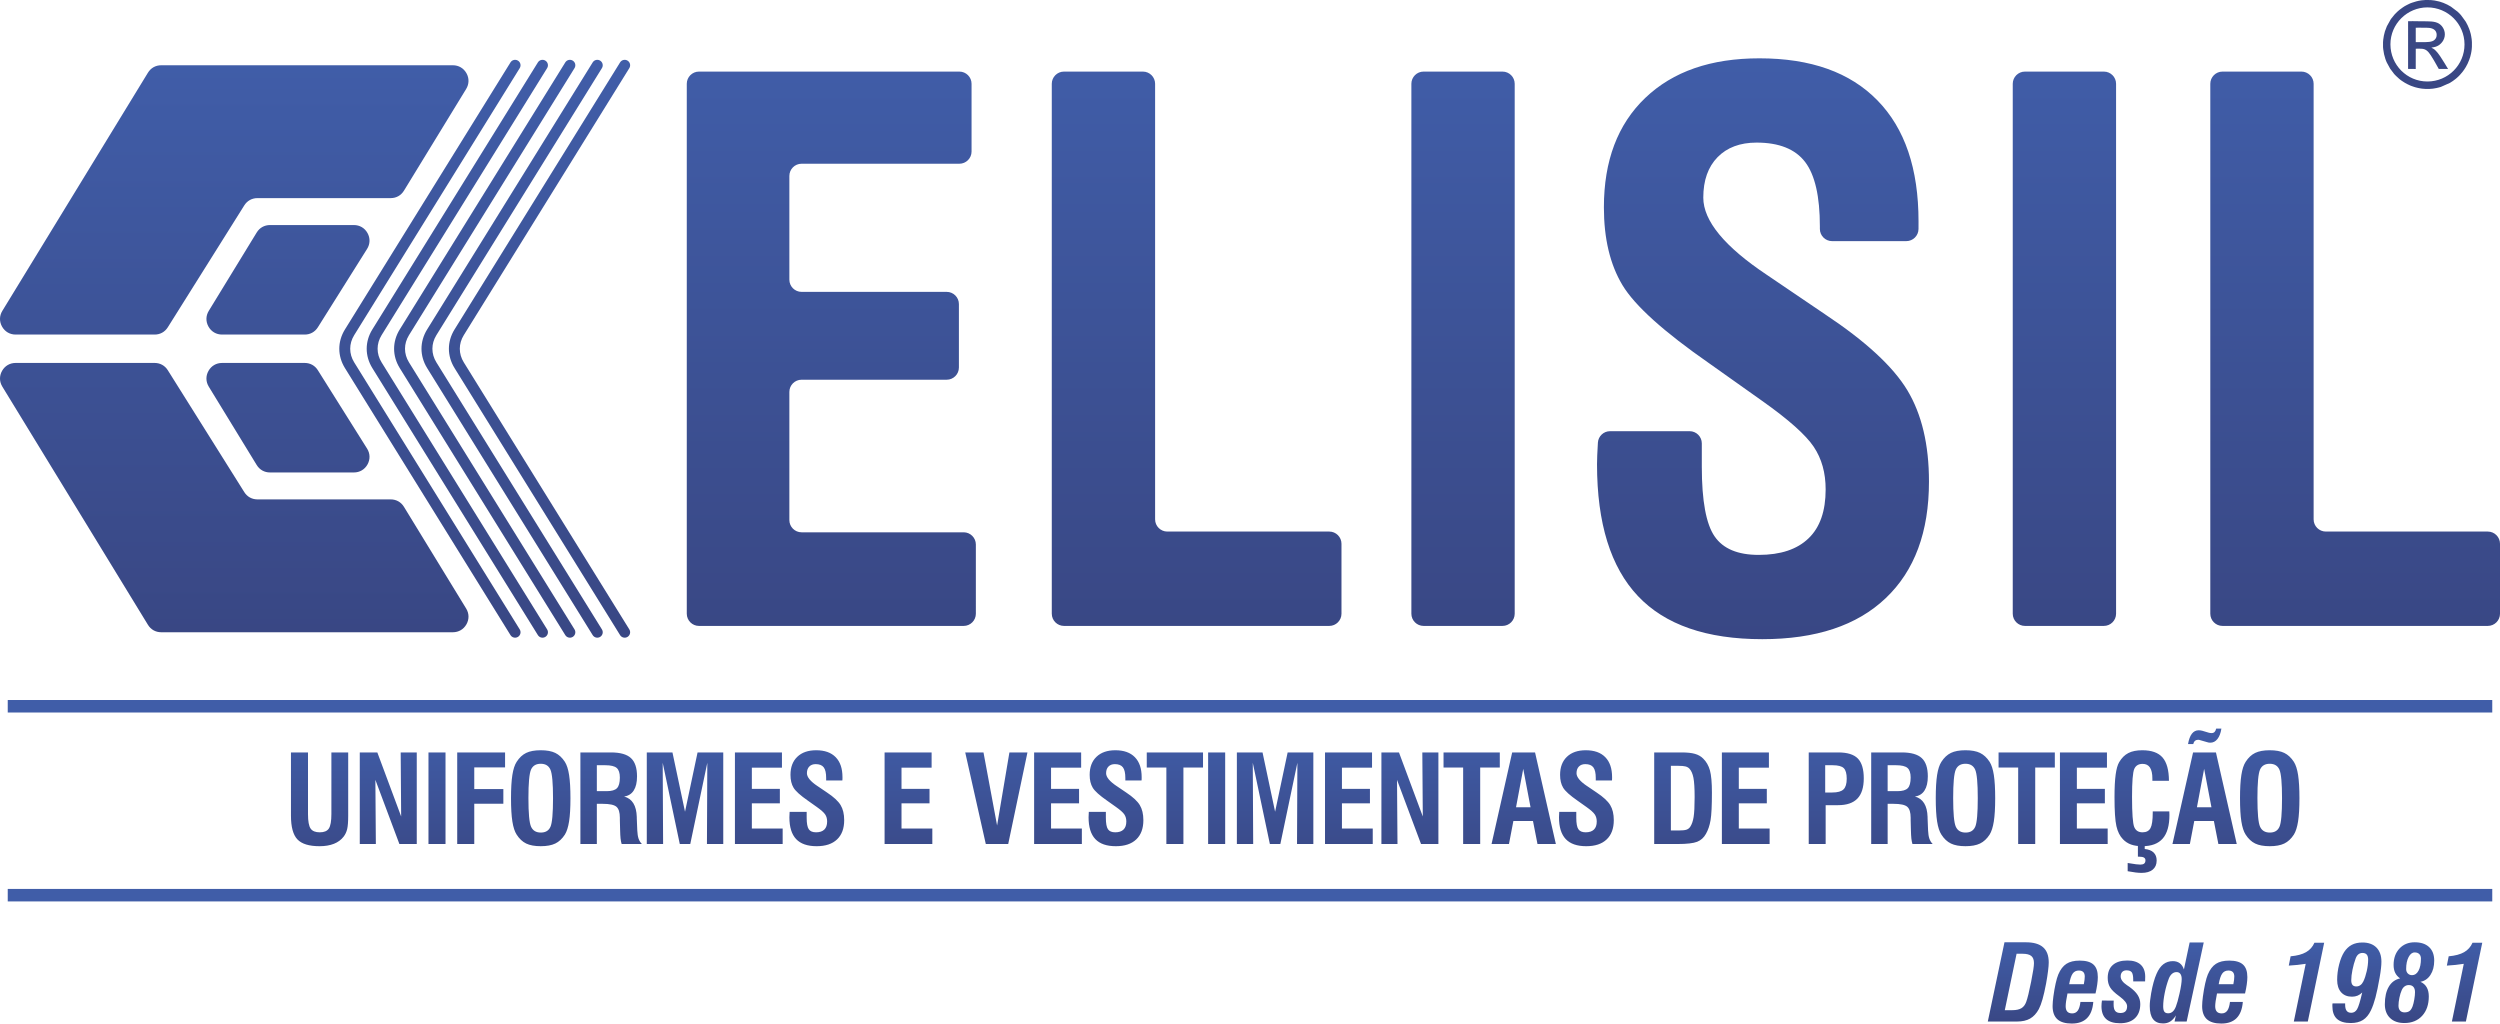
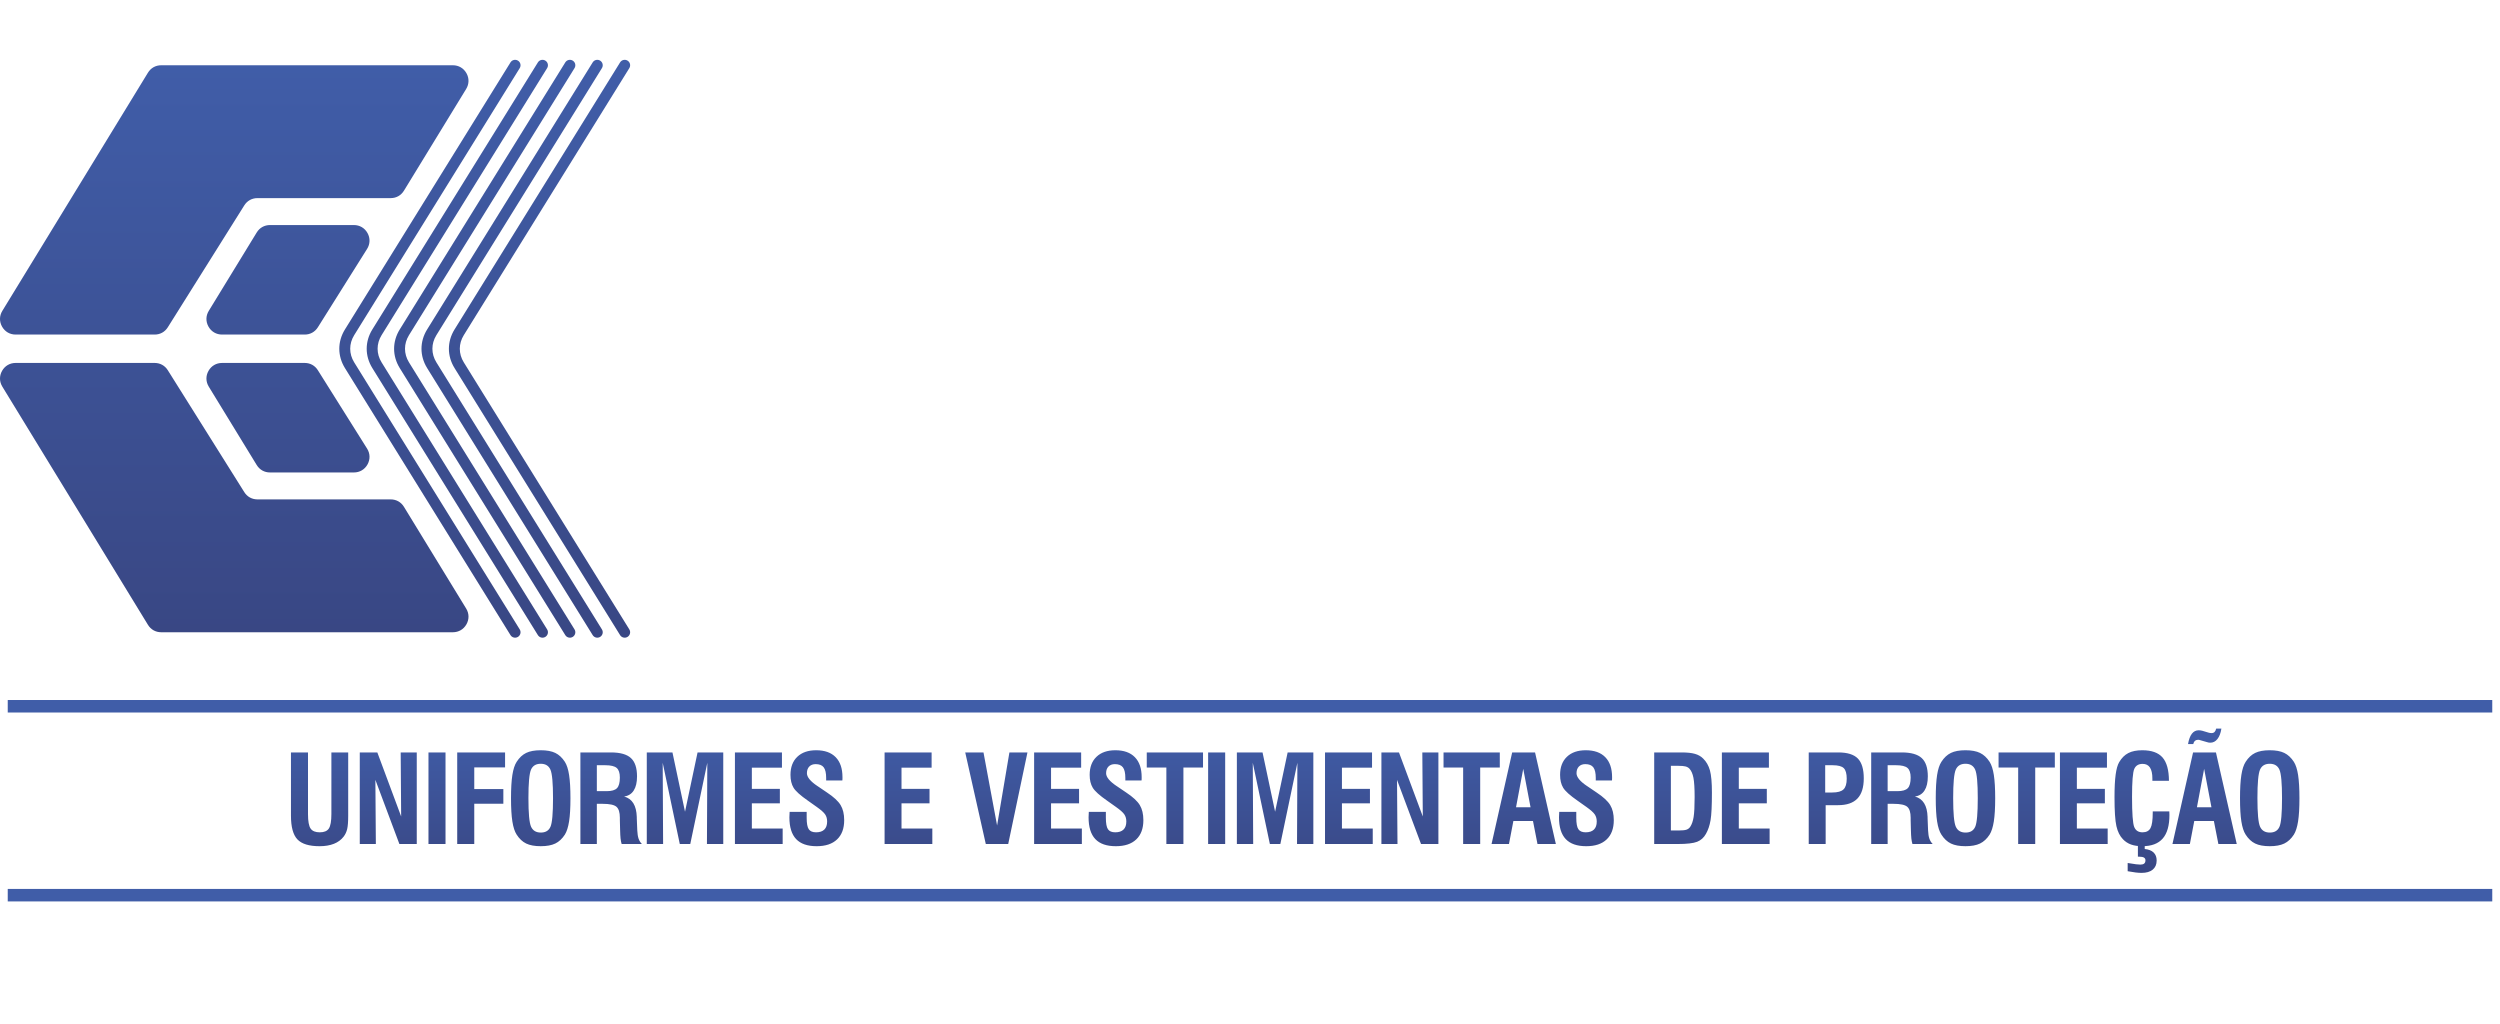
<svg xmlns="http://www.w3.org/2000/svg" xmlns:xlink="http://www.w3.org/1999/xlink" xml:space="preserve" width="125.738mm" height="51.479mm" version="1.1" style="shape-rendering:geometricPrecision; text-rendering:geometricPrecision; image-rendering:optimizeQuality; fill-rule:evenodd; clip-rule:evenodd" viewBox="0 0 12559.56 5142.07">
  <defs>
    <style type="text/css">
   
    .fil2 {fill:none}
    .fil5 {fill:#405DA8}
    .fil7 {fill:#394784}
    .fil1 {fill:url(#id0)}
    .fil6 {fill:url(#id1);fill-rule:nonzero}
    .fil0 {fill:url(#id2);fill-rule:nonzero}
    .fil3 {fill:url(#id3);fill-rule:nonzero}
    .fil4 {fill:url(#id4);fill-rule:nonzero}
   
  </style>
    <linearGradient id="id0" gradientUnits="userSpaceOnUse" x1="1176.88" y1="327.83" x2="1176.88" y2="3176.32">
      <stop offset="0" style="stop-opacity:1; stop-color:#405DA8" />
      <stop offset="1" style="stop-opacity:1; stop-color:#394784" />
    </linearGradient>
    <linearGradient id="id1" gradientUnits="userSpaceOnUse" xlink:href="#id0" x1="6506.93" y1="3660.19" x2="6506.93" y2="4385.15">
  </linearGradient>
    <linearGradient id="id2" gradientUnits="userSpaceOnUse" xlink:href="#id0" x1="11228.42" y1="4733.87" x2="11228.42" y2="5142.07">
  </linearGradient>
    <linearGradient id="id3" gradientUnits="userSpaceOnUse" xlink:href="#id0" x1="2435.16" y1="300.51" x2="2435.16" y2="3203.63">
  </linearGradient>
    <linearGradient id="id4" gradientUnits="userSpaceOnUse" xlink:href="#id0" x1="8004.94" y1="293" x2="8004.94" y2="3211.11">
  </linearGradient>
  </defs>
  <g id="Layer_x0020_1">
    <g id="_1820835898624">
-       <path class="fil0" d="M9986.36 5132.01l83.75 -398.14 107.57 0c38.65,0 67.41,8.29 86.38,24.96 18.98,16.59 28.42,42.01 28.42,76.15 0,10.33 -1.15,24.8 -3.54,43.51 -2.29,18.71 -5.55,39.36 -9.62,61.94 -6.26,32.74 -12.26,59.39 -18.17,79.86 -5.83,20.56 -11.92,36.89 -18.36,49.15 -11.82,21.88 -26.47,37.77 -43.94,47.74 -17.39,9.89 -39.28,14.82 -65.66,14.82l-146.83 0zm85.33 -57.1l38.21 0c19.15,0 34.15,-3.26 45.01,-9.7 10.85,-6.44 18.97,-17.04 24.35,-31.68 3.27,-8.82 6.97,-21.8 11.21,-39 4.24,-17.3 8.73,-38.13 13.58,-62.66 5.11,-26.03 8.83,-46.24 10.95,-60.62 2.2,-14.38 3.26,-25.32 3.26,-32.73 0,-16.5 -4.49,-28.51 -13.41,-35.92 -9,-7.41 -23.73,-11.12 -44.2,-11.12l-29.74 0 -59.21 283.43zm397.09 -130.33c1.59,-8.11 2.73,-15.44 3.53,-21.97 0.8,-6.62 1.15,-12.09 1.15,-16.59 0,-10.15 -2.47,-17.74 -7.5,-22.76 -5.02,-5.03 -12.45,-7.5 -22.23,-7.5 -13.24,0 -23.56,5.11 -30.88,15.26 -7.32,10.15 -13.24,28.06 -17.73,53.56l73.68 0zm-17.03 88.87l64.59 0c-2.91,36.17 -13.4,63.35 -31.4,81.44 -18.01,18.09 -43.51,27.18 -76.59,27.18 -32.57,0 -56.84,-7.23 -72.72,-21.71 -15.79,-14.47 -23.73,-36.53 -23.73,-66.18 0,-6.53 0.35,-13.94 1.05,-22.15 0.71,-8.12 1.59,-16.77 2.83,-25.68 3.27,-24.26 7.06,-46.15 11.39,-65.39 4.33,-19.32 8.74,-34.5 13.41,-45.53 10.5,-24.8 24.09,-42.62 40.76,-53.39 16.59,-10.77 38.83,-16.15 66.8,-16.15 31.5,0 54.53,6.62 69.09,19.95 14.55,13.24 21.89,34.15 21.89,62.74 0,10.77 -0.97,23.12 -3.01,37.15 -1.94,14.03 -4.84,29.12 -8.64,45.36l-140.84 0c-3,14.29 -5.2,26.91 -6.79,37.86 -1.5,10.94 -2.3,19.59 -2.3,25.77 0,12.26 2.74,21.35 8.12,27.35 5.47,6.08 13.67,9.09 24.71,9.09 11.91,0 21.18,-4.67 27.97,-13.94 6.7,-9.35 11.21,-23.91 13.41,-43.76zm108.01 -6.88l59.21 0.26c-0.18,2.74 -0.35,5.64 -0.45,8.65 -0.08,3 -0.08,6.96 -0.08,11.73 0,14.65 2.74,25.33 8.29,31.95 5.47,6.61 14.2,9.97 26.12,9.97 11.21,0 19.59,-2.83 25.06,-8.38 5.56,-5.65 8.3,-14.12 8.3,-25.51 0,-14.11 -12.1,-30.18 -36.19,-48.09 -1.41,-0.97 -2.38,-1.77 -3.09,-2.3 -23.11,-16.77 -38.56,-31.67 -46.41,-44.92 -7.86,-13.15 -11.75,-28.85 -11.75,-47.12 0,-28.15 8.57,-49.77 25.59,-64.86 17.04,-15.09 41.48,-22.59 73.42,-22.59 29.13,0 51.27,6.98 66.54,20.92 15.26,14.03 22.85,34.24 22.85,60.8 0,0.71 -0.1,3.71 -0.27,8.91 -0.17,5.29 -0.27,10.06 -0.27,14.38l-59.73 0 0 -8.56c0,-18.27 -2.48,-30.63 -7.32,-37.24 -4.94,-6.52 -13.76,-9.79 -26.48,-9.79 -9,0 -16.05,2.73 -21.36,8.11 -5.2,5.47 -7.85,12.89 -7.85,22.41 0,15.18 10.42,29.83 31.24,43.94 5.55,3.63 9.7,6.45 12.71,8.57 19.06,13.76 33,27.53 41.55,41.2 8.65,13.67 12.98,28.77 12.98,45.09 0,30.54 -8.91,54.19 -26.65,71.13 -17.73,16.85 -42.7,25.32 -74.92,25.32 -31.23,0 -54.62,-7.15 -70.06,-21.36 -15.53,-14.2 -23.3,-35.56 -23.3,-63.98 0,-4.67 0.18,-9.35 0.62,-14.02 0.45,-4.76 0.97,-9.62 1.68,-14.64zm374.95 -142.96c-8.47,0 -16.06,2.83 -22.68,8.38 -6.61,5.65 -12,13.58 -16.14,23.91 -8.56,22.59 -15.53,46.69 -20.65,72.36 -5.21,25.68 -7.77,48.01 -7.77,66.97 0,12.89 1.94,22.06 5.82,27.36 3.89,5.38 10.42,8.03 19.5,8.03 8.48,0 15.89,-2.83 22.24,-8.38 6.35,-5.65 11.82,-14.12 16.23,-25.5 2.83,-7.06 5.65,-15.8 8.56,-26.3 2.92,-10.59 6.09,-23.29 9.53,-38.3 3.63,-15.97 6.44,-30.36 8.29,-43.06 1.95,-12.62 2.83,-22.76 2.83,-30.36 0,-11.39 -2.21,-20.04 -6.7,-26.03 -4.5,-6.09 -10.85,-9.09 -19.06,-9.09zm-10.15 248.4l6.7 -30.8c-8.56,13.94 -18,24.17 -28.24,30.62 -10.32,6.45 -22.41,9.71 -36.36,9.71 -22.4,0 -39.09,-7.23 -50.11,-21.62 -11.04,-14.38 -16.59,-36.27 -16.59,-65.74 0,-8.3 0.53,-17.48 1.68,-27.54 1.15,-10.06 2.91,-22.23 5.29,-36.53 3.45,-19.86 7.5,-38.13 12.18,-54.98 4.67,-16.77 9.62,-31.15 15,-42.97 9.44,-21.8 20.91,-37.77 34.32,-48.1 13.5,-10.32 29.3,-15.53 47.57,-15.53 13.85,0 25.41,3.54 34.85,10.59 9.36,7.06 16.33,17.48 20.74,31.33l28.69 -135.55 70.85 0 -85.76 397.09 -60.8 0zm295.44 -187.43c1.59,-8.11 2.73,-15.44 3.53,-21.97 0.8,-6.62 1.15,-12.09 1.15,-16.59 0,-10.15 -2.47,-17.74 -7.5,-22.76 -5.02,-5.03 -12.45,-7.5 -22.23,-7.5 -13.24,0 -23.56,5.11 -30.88,15.26 -7.33,10.15 -13.24,28.06 -17.74,53.56l73.69 0zm-17.03 88.87l64.59 0c-2.91,36.17 -13.4,63.35 -31.4,81.44 -18.01,18.09 -43.51,27.18 -76.59,27.18 -32.57,0 -56.84,-7.23 -72.72,-21.71 -15.8,-14.47 -23.73,-36.53 -23.73,-66.18 0,-6.53 0.35,-13.94 1.05,-22.15 0.71,-8.12 1.59,-16.77 2.83,-25.68 3.27,-24.26 7.06,-46.15 11.39,-65.39 4.33,-19.32 8.74,-34.5 13.41,-45.53 10.5,-24.8 24.08,-42.62 40.76,-53.39 16.59,-10.77 38.83,-16.15 66.8,-16.15 31.5,0 54.53,6.62 69.09,19.95 14.55,13.24 21.89,34.15 21.89,62.74 0,10.77 -0.97,23.12 -3.01,37.15 -1.94,14.03 -4.85,29.12 -8.64,45.36l-140.84 0c-3,14.29 -5.2,26.91 -6.79,37.86 -1.5,10.94 -2.3,19.59 -2.3,25.77 0,12.26 2.74,21.35 8.12,27.35 5.46,6.08 13.67,9.09 24.71,9.09 11.91,0 21.18,-4.67 27.97,-13.94 6.7,-9.35 11.21,-23.91 13.41,-43.76zm391.09 98.56l-70.33 0 59.74 -289.96c-13.24,2.21 -27.09,4.06 -41.38,5.47 -14.29,1.5 -28.86,2.65 -43.68,3.53l9.27 -46.77c32.64,-2.92 58.41,-9.8 77.47,-20.74 19.06,-10.85 33.17,-26.74 42.26,-47.57l48.89 0 -82.25 396.03zm274.35 -344.58c-7.77,0 -14.48,2.29 -20.22,6.88 -5.64,4.49 -10.23,11.38 -13.67,20.56 -6.7,18.09 -12.09,37.15 -16.14,57.35 -4.07,20.12 -6.09,37.6 -6.09,52.24 0,10.68 2.03,18.53 6.17,23.65 4.15,5.02 10.51,7.59 19.16,7.59 7.58,0 14.38,-2.13 20.29,-6.35 6,-4.25 10.95,-10.33 14.91,-18.45 6.88,-13.94 12.62,-31.41 17.3,-52.24 4.67,-20.83 6.97,-40.14 6.97,-57.88 0,-11.39 -2.39,-19.77 -7.15,-25.23 -4.67,-5.39 -11.91,-8.12 -21.53,-8.12zm-150.2 253.6l63.37 0 0 6.17c0,13.94 2.47,24.27 7.49,30.88 5.03,6.62 12.72,9.98 23.21,9.98 12.09,0 21.71,-5.73 28.86,-17.21 7.14,-11.48 15.88,-39.79 26.21,-84.88 -7.24,7.23 -15.01,12.53 -23.38,15.97 -8.39,3.44 -17.74,5.2 -28.07,5.2 -23.29,0 -41.47,-7.41 -54.71,-22.32 -13.15,-14.91 -19.77,-35.57 -19.77,-61.95 0,-25.67 3.27,-51.44 9.8,-77.21 6.61,-25.77 15.09,-46.77 25.59,-63.18 10.77,-16.24 23.46,-28.15 38.29,-35.92 14.83,-7.76 32.57,-11.65 53.31,-11.65 30.18,0 53.56,8.47 70.32,25.33 16.68,16.94 25.06,40.59 25.06,71.12 0,9.27 -0.7,20.65 -2.21,33.97 -1.5,13.32 -3.71,28.86 -6.88,46.42 -7.06,40.5 -13.94,73.6 -20.74,99.28 -6.88,25.67 -14.38,47.12 -22.67,64.32 -10.51,22.24 -23.82,38.48 -40.06,48.8 -16.15,10.24 -36.71,15.35 -61.5,15.35 -31.24,0 -54.36,-7.06 -69.54,-21.09 -15.17,-14.03 -22.76,-35.48 -22.76,-64.24 0,-3.45 0,-6.01 0.09,-7.86 0.09,-1.77 0.36,-3.53 0.7,-5.29zm412.8 -256.25c-12.36,0 -22.58,7.85 -30.71,23.56 -8.12,15.61 -12.19,35.65 -12.19,59.91 0,9.18 2.74,16.59 8.3,22.23 5.47,5.73 12.62,8.56 21.44,8.56 13.42,0 24.18,-7.41 32.3,-22.32 8.12,-14.91 12.18,-35.03 12.18,-60.45 0,-9.97 -2.74,-17.73 -8.29,-23.2 -5.47,-5.55 -13.16,-8.29 -23.03,-8.29zm-73.15 130.59c-11.21,-7.76 -19.51,-17.12 -24.8,-28.06 -5.38,-10.95 -8.03,-24.18 -8.03,-39.71 0,-33.8 9.8,-61.15 29.39,-82.25 19.5,-21 45.09,-31.49 76.59,-31.49 31.06,0 55.15,8.02 72.27,23.99 17.21,16.06 25.77,38.74 25.77,68.03 0,28.77 -6.27,52.77 -18.89,72.01 -12.62,19.24 -29.38,30.71 -50.38,34.5 13.94,6.09 24.44,15.27 31.5,27.53 7.05,12.36 10.59,27.54 10.59,45.63 0,40.68 -11.03,73.24 -33.18,97.51 -22.14,24.26 -52.06,36.44 -89.66,36.44 -30.44,0 -54.44,-8.38 -71.82,-25.23 -17.39,-16.77 -26.12,-39.8 -26.12,-69.1 0,-36.62 6.7,-66.09 20.03,-88.42 13.32,-22.41 32.3,-36.26 56.75,-41.38zm43.41 33.36c-7.76,0 -14.65,2.21 -20.83,6.61 -6.08,4.41 -10.94,10.68 -14.55,18.97 -4.68,10.33 -8.57,22.94 -11.66,37.87 -3.09,14.9 -4.67,28.23 -4.67,39.96 0,10.86 2.65,19.24 8.03,25.06 5.29,5.91 12.8,8.83 22.5,8.83 10.5,0 18.79,-2.3 24.96,-6.88 6.09,-4.5 11.21,-12.36 15.36,-23.39 3.27,-9.08 6.17,-20.65 8.56,-34.67 2.38,-13.94 3.62,-26.12 3.62,-36.72 0,-11.38 -2.65,-20.12 -8.03,-26.38 -5.29,-6.17 -13.06,-9.26 -23.29,-9.26zm286.96 183.27l-70.33 0 59.73 -289.96c-13.24,2.21 -27.08,4.06 -41.38,5.47 -14.29,1.5 -28.85,2.65 -43.68,3.53l9.27 -46.77c32.64,-2.92 58.41,-9.8 77.47,-20.74 19.07,-10.85 33.18,-26.74 42.27,-47.57l48.88 0 -82.24 396.03z" />
      <path class="fil1" d="M1115.65 1823.35l414.97 0c27.74,0 51.58,13.16 66.32,36.67l247.2 393.58c15.58,24.78 16.38,53.9 2.23,79.54 -14.14,25.6 -39.29,40.41 -68.54,40.41l-421.38 0c-28.07,0 -52.17,-13.51 -66.82,-37.43l-240.76 -393.59c-15.21,-24.83 -15.78,-53.76 -1.53,-79.17 14.24,-25.4 39.19,-40.01 68.31,-40.01zm-1037.01 0l698.11 0c27.77,0 51.58,13.19 66.32,36.7l384.09 612.11c14.74,23.51 38.59,36.7 66.31,36.7l669.19 0c28.06,0 52.17,13.51 66.81,37.46l312.44 510.85c15.2,24.81 15.74,53.77 1.53,79.14 -14.25,25.4 -39.23,40.01 -68.31,40.01l-1465.15 0c-28.06,0 -52.17,-13.51 -66.81,-37.46l-731.36 -1196.35c-15.2,-24.84 -15.73,-53.76 -1.49,-79.17 14.21,-25.37 39.19,-39.98 68.31,-39.98zm1037.01 -142.56l414.97 0c27.74,0 51.54,-13.19 66.32,-36.64l247.2 -393.62c15.58,-24.77 16.38,-53.9 2.23,-79.53 -14.14,-25.61 -39.29,-40.41 -68.54,-40.41l-421.38 0c-28.07,0 -52.17,13.51 -66.82,37.46l-240.76 393.59c-15.21,24.8 -15.74,53.76 -1.53,79.13 14.24,25.41 39.22,40.02 68.31,40.02zm-1037.01 0l698.11 0c27.77,0 51.58,-13.19 66.32,-36.7l384.09 -612.11c14.74,-23.51 38.59,-36.7 66.31,-36.7l669.19 0c28.06,0 52.17,-13.51 66.81,-37.46l312.44 -510.82c15.2,-24.84 15.74,-53.77 1.53,-79.17 -14.25,-25.37 -39.23,-40.01 -68.31,-40.01l-1465.15 0c-28.06,0 -52.17,13.51 -66.81,37.49l-731.36 1196.32c-15.2,24.84 -15.73,53.76 -1.49,79.13 14.21,25.41 39.19,40.02 68.31,40.02z" />
-       <path class="fil2" d="M2587.81 3176.32l-831.74 -1341.72c-32.11,-51.8 -32.11,-113.23 0,-165.03l831.75 -1341.74m137.63 2848.49l-831.73 -1341.72c-32.11,-51.8 -32.11,-113.23 0,-165.03l831.74 -1341.74m137.64 2848.49l-831.74 -1341.72c-32.11,-51.8 -32.11,-113.23 0,-165.03l831.74 -1341.74m137.64 2848.49l-831.73 -1341.72c-32.11,-51.8 -32.11,-113.23 0,-165.03l831.74 -1341.74m137.63 2848.49l-831.73 -1341.72c-32.11,-51.8 -32.11,-113.23 0,-165.03l831.74 -1341.74" />
      <path class="fil3" d="M2611.04 3161.98c7.91,12.83 3.94,29.66 -8.89,37.58 -12.83,7.91 -29.67,3.94 -37.58,-8.89l-831.74 -1341.72c-18.84,-30.39 -28.26,-63.62 -28.26,-96.87 0,-33.22 9.42,-66.48 28.26,-96.85l831.75 -1341.74c7.91,-12.83 24.75,-16.81 37.58,-8.89 12.83,7.92 16.8,24.75 8.89,37.58l-831.75 1341.74c-13.26,21.4 -19.91,44.81 -19.91,68.16 0,23.37 6.64,46.77 19.91,68.17l831.74 1341.73zm137.64 0c7.92,12.83 3.95,29.66 -8.89,37.58 -12.83,7.91 -29.66,3.94 -37.58,-8.89l-831.73 -1341.72c-18.84,-30.39 -28.26,-63.62 -28.26,-96.87 0,-33.22 9.42,-66.48 28.26,-96.85l831.74 -1341.74c7.92,-12.83 24.75,-16.81 37.58,-8.89 12.83,7.92 16.81,24.75 8.89,37.58l-831.74 1341.74c-13.27,21.4 -19.92,44.81 -19.92,68.16 0,23.37 6.64,46.77 19.92,68.17l831.73 1341.73zm137.65 0c7.91,12.83 3.94,29.66 -8.89,37.58 -12.83,7.91 -29.67,3.94 -37.58,-8.89l-831.74 -1341.72c-18.84,-30.39 -28.26,-63.62 -28.26,-96.87 0,-33.22 9.42,-66.48 28.26,-96.85l831.74 -1341.74c7.92,-12.83 24.75,-16.81 37.59,-8.89 12.83,7.92 16.8,24.75 8.88,37.58l-831.74 1341.74c-13.27,21.4 -19.91,44.81 -19.91,68.16 0,23.37 6.63,46.77 19.91,68.17l831.74 1341.73zm137.64 0c7.92,12.83 3.94,29.66 -8.89,37.58 -12.83,7.91 -29.66,3.94 -37.58,-8.89l-831.73 -1341.72c-18.85,-30.39 -28.27,-63.62 -28.27,-96.87 0,-33.22 9.42,-66.48 28.27,-96.85l831.74 -1341.74c7.91,-12.83 24.75,-16.81 37.58,-8.89 12.83,7.92 16.8,24.75 8.89,37.58l-831.74 1341.74c-13.27,21.4 -19.92,44.81 -19.92,68.16 0,23.37 6.64,46.77 19.92,68.17l831.73 1341.73zm137.64 0c7.92,12.83 3.95,29.66 -8.88,37.58 -12.83,7.91 -29.67,3.94 -37.59,-8.89l-831.73 -1341.72c-18.84,-30.39 -28.26,-63.62 -28.26,-96.87 0,-33.22 9.42,-66.48 28.26,-96.85l831.74 -1341.74c7.92,-12.83 24.75,-16.81 37.58,-8.89 12.84,7.92 16.81,24.75 8.89,37.58l-831.74 1341.74c-13.27,21.4 -19.91,44.81 -19.91,68.16 0,23.37 6.63,46.77 19.91,68.17l831.73 1341.73z" />
-       <path class="fil4" d="M3450.25 3083.2l0 -2662.26c0,-33.75 27.52,-61.28 61.28,-61.28l1308.12 0c33.75,0 61.28,27.53 61.28,61.28l0 340.35c0,33.75 -27.53,61.28 -61.28,61.28l-792.75 0c-33.76,0 -61.28,27.52 -61.28,61.28l0 521.16c0,33.76 27.52,61.28 61.28,61.28l729.18 0c33.75,0 61.28,27.53 61.28,61.28l0 318.75c0,33.75 -27.53,61.28 -61.28,61.28l-729.18 0c-33.76,0 -61.28,27.52 -61.28,61.28l0 644c0,33.74 27.52,61.28 61.27,61.29l814.36 -0.01c33.76,0 61.27,27.53 61.27,61.28l0.01 347.76c0,33.75 -27.52,61.28 -61.28,61.28l-1329.71 0c-33.76,0 -61.28,-27.53 -61.28,-61.28zm1833.71 0.01l0 -2662.27c0,-33.75 27.53,-61.28 61.28,-61.28l396.5 0c33.75,0 61.28,27.53 61.28,61.28l0 2188.25c0,33.75 27.52,61.28 61.28,61.28l813.74 0c33.76,0 61.28,27.53 61.28,61.28l0 351.45c0,33.75 -27.52,61.29 -61.28,61.29l-1332.81 0c-33.74,-0.01 -61.26,-27.54 -61.27,-61.28zm1806.54 -0.01l0 -2662.26c0,-33.75 27.53,-61.28 61.28,-61.28l396.51 0c33.75,0 61.28,27.53 61.28,61.28l0 2662.26c0,33.75 -27.53,61.28 -61.28,61.28l-396.51 0c-33.75,0 -61.28,-27.53 -61.28,-61.28zm998.17 -916.98l399.63 -0.01c33.75,0 61.28,27.52 61.28,61.28l0 117.71c0,170.97 21.6,287.61 64.19,349.33 42.59,62.34 116.65,93.19 221.58,93.19 109.87,0 193.18,-27.77 250.59,-83.32 57.39,-54.93 85.79,-137.01 85.79,-245.65 0,-83.32 -19.76,-154.3 -59.87,-214.17 -39.5,-59.24 -125.91,-136.4 -258.61,-230.22l-265.4 -188.25c-228.99,-159.24 -374.65,-290.08 -436.97,-393.77 -62.34,-103.68 -93.19,-233.9 -93.19,-390.69 0,-233.91 69.12,-417.22 207.99,-549.92 138.86,-132.7 329.58,-198.73 573.38,-198.73 257.99,0 455.49,70.36 593.14,211.69 137.62,140.72 206.14,343.16 206.14,607.32 0,14.82 0,27.74 -0.1,38.7 -0.33,33.54 -27.74,60.69 -61.29,60.69l-372.94 0c-33.76,0 -61.28,-27.53 -61.28,-61.29l0 -12.79c0,-150.6 -24.69,-258.61 -74.07,-323.4 -49.37,-64.81 -130.85,-97.52 -243.8,-97.52 -83.32,0 -148.74,24.68 -196.27,73.44 -47.53,48.76 -71.59,116.04 -71.59,203.06 0,116.66 106.77,246.27 319.71,388.23 2.47,1.23 4.32,2.47 5.55,3.71l285.77 193.79c203.67,135.17 341.93,262.3 414.14,382.05 72.2,120.35 108.63,272.8 108.63,458.58 0,253.05 -72.22,448.09 -217.25,585.73 -144.42,137.64 -351.18,206.15 -620.29,206.15 -279.59,0 -488.21,-72.22 -624.61,-216.64 -137.02,-145.05 -205.54,-365.38 -205.54,-662.25 0,-23.79 1.48,-60.05 4.41,-108.46 1.96,-32.39 28.72,-57.56 61.17,-57.56zm2023.04 916.98l0 -2662.26c0,-33.75 27.53,-61.28 61.28,-61.28l396.51 0c33.76,0 61.28,27.53 61.28,61.28l0 2662.26c0,33.75 -27.52,61.28 -61.28,61.28l-396.51 0c-33.75,0 -61.28,-27.53 -61.28,-61.28zm992.47 0l0 -2662.26c0,-33.75 27.53,-61.28 61.28,-61.28l396.51 0c33.76,0 61.28,27.53 61.28,61.28l0 2188.25c0,33.74 27.53,61.27 61.27,61.28l813.76 0c33.75,0 61.28,27.53 61.28,61.28l0 351.45c0,33.75 -27.53,61.28 -61.28,61.28l-1332.82 0c-33.75,0 -61.28,-27.53 -61.28,-61.28z" />
      <path class="fil5" d="M38.88 4465.8l12481.81 0 0 62.8 -12481.81 0 0 -62.8zm0 -949.08l12481.81 0 0 62.8 -12481.81 0 0 -62.8z" />
      <path class="fil6" d="M1461.7 3780.1l85.65 0 0 310.18c0,35.48 4.39,59.55 13.06,72.19 8.66,12.65 23.95,18.97 46.09,18.97 21.93,0 37.12,-6.42 45.58,-19.17 8.46,-12.75 12.75,-37.12 12.75,-73.21l0 -308.96 84.42 0 0 317.62c0,30.89 -1.74,53.43 -5.19,67.6 -3.47,14.27 -9.28,26.72 -17.54,37.53 -12.34,16.11 -28.66,28.14 -48.94,36.2 -20.3,8.05 -44.36,12.13 -72.2,12.13 -52.61,0 -89.63,-11.42 -111.23,-34.15 -21.63,-22.84 -32.43,-62.51 -32.43,-119.3l0 -317.62zm345.75 460.07l0 -460.07 88.2 0 119.7 321.71 -2.35 -321.71 80.76 0 0 460.07 -87.28 0 -120.62 -322.31 2.35 322.31 -80.76 0zm345.14 0l0 -460.07 85.64 0 0 460.07 -85.64 0zm144.37 0l0 -460.07 240.43 0 0 75.25 -154.78 0 0 108.9 146.12 0 0 73.42 -146.12 0 0 202.5 -85.64 0zm357.77 -229.94c0,75.76 4.38,123.38 13.25,142.96 8.87,19.69 25.28,29.47 49.14,29.47 23.45,0 39.57,-9.58 48.23,-28.85 8.67,-19.17 12.96,-67.09 12.96,-143.58 0,-76.46 -4.39,-124.39 -13.16,-143.97 -8.77,-19.48 -24.98,-29.27 -48.63,-29.27 -23.66,0 -39.87,9.79 -48.64,29.27 -8.77,19.58 -13.15,67.5 -13.15,143.97zm-87.49 -0.09c0,-48.74 2.25,-87.8 6.83,-116.96 4.58,-29.17 11.83,-51.08 21.52,-65.88 13.35,-20.9 29.26,-35.79 47.82,-44.76 18.46,-8.97 42.83,-13.45 73.12,-13.45 30.28,0 54.65,4.48 73.11,13.45 18.56,8.97 34.56,23.86 48.13,44.76 9.69,15.19 16.83,37.22 21.31,66.38 4.49,29.06 6.73,67.8 6.73,116.45 0,48.44 -2.24,87.17 -6.83,116.34 -4.58,29.16 -11.73,51.29 -21.21,66.47 -13.56,20.91 -29.57,35.8 -48.13,44.77 -18.46,8.97 -42.83,13.45 -73.11,13.45 -30.29,0 -54.66,-4.48 -73.12,-13.45 -18.56,-8.97 -34.46,-23.86 -47.82,-44.77 -9.69,-14.78 -16.93,-36.7 -21.52,-65.87 -4.58,-29.17 -6.83,-68.21 -6.83,-116.95zm431.19 -35.49l49.25 0c24.98,0 42.21,-4.99 51.89,-14.98 9.69,-9.9 14.48,-27.74 14.48,-53.44 0,-22.93 -5.3,-38.95 -15.8,-48.13 -10.61,-9.17 -29.78,-13.76 -57.71,-13.76l-42.11 0 0 130.31zm-82.59 265.52l0 -460.07 153.46 0c46.39,0 79.94,9.38 100.34,28.25 20.49,18.86 30.69,49.55 30.69,92.18 0,29.88 -5.5,53.43 -16.52,70.66 -10.91,17.23 -27.12,27.33 -48.43,30.39 40.67,10.71 61.99,45.07 63.73,102.98 0,2.65 0,4.58 0,6.02l2.45 60.86c0.81,17.34 2.96,31.21 6.52,41.71 3.57,10.4 9.18,19.48 16.72,27.02l-101.76 0c-2.34,-7.75 -4.18,-16.82 -5.4,-27.33 -1.12,-10.5 -1.94,-25.29 -2.34,-44.35l-1.23 -48.13 0 -12.24c0,-26.62 -5.71,-44.97 -17.03,-54.97 -11.32,-9.89 -34.46,-14.88 -69.33,-14.88l-29.27 0 0 201.89 -82.59 0zm333.5 0l0 -460.07 128.99 0 63.11 297.84 63.02 -297.84 129.08 0 0 460.07 -81.98 0 1.84 -408.07 -85.65 408.07 -52.61 0 -85.86 -408.07 2.04 408.07 -81.98 0zm442.82 0l0 -460.07 236.25 0 0 76.47 -151.22 0 0 106.45 140.72 0 0 72.81 -140.72 0 0 126.64 154.79 0 0 77.7 -239.83 0zm274.68 -161.52l85.75 0 0 29.58c0,28.24 3.57,47.62 10.61,57.81 7.03,10.29 19.27,15.39 36.6,15.39 18.15,0 31.91,-4.58 41.4,-13.76 9.48,-9.18 14.17,-22.73 14.17,-40.58 0,-13.76 -3.27,-25.59 -9.89,-35.48 -6.53,-9.79 -20.81,-22.53 -42.72,-38.04l-43.85 -31.09c-37.94,-26.31 -62,-48.03 -72.3,-65.16 -10.3,-17.13 -15.39,-38.65 -15.39,-64.55 0,-38.65 11.42,-68.93 34.36,-90.86 22.94,-21.92 54.55,-32.82 94.73,-32.82 42.72,0 75.34,11.62 98.09,34.97 22.73,23.24 34.05,56.7 34.05,100.34 0,4.39 0,7.74 -0.1,10.09 -0.11,2.45 -0.31,4.48 -0.51,6.32l-81.37 0 0 -12.24c0,-24.98 -4.09,-42.82 -12.24,-53.63 -8.16,-10.71 -21.62,-16.11 -40.28,-16.11 -13.75,0 -24.47,4.08 -32.31,12.14 -7.85,8.05 -11.84,19.27 -11.84,33.64 0,19.38 17.65,40.79 52.82,64.34l0.92 0.52 47.22 32.01c33.64,22.33 56.39,43.34 68.31,63.22 11.93,19.78 17.95,44.97 17.95,75.66 0,41.8 -11.94,74.13 -35.9,96.76 -23.85,22.73 -58.01,34.05 -102.36,34.05 -46.2,0 -80.56,-11.93 -103.19,-35.79 -22.53,-23.85 -33.85,-60.36 -33.85,-109.31 0,-5.09 0.41,-13.66 1.12,-25.59l0 -1.84zm477.18 161.52l0 -460.07 236.25 0 0 76.47 -151.22 0 0 106.45 140.72 0 0 72.81 -140.72 0 0 126.64 154.79 0 0 77.7 -239.83 0zm508.48 0l-103.39 -460.07 91.78 0 68.31 367.17 61.89 -367.17 90.65 0 -96.66 460.07 -112.57 0zm242.76 0l0 -460.07 236.25 0 0 76.47 -151.22 0 0 106.45 140.71 0 0 72.81 -140.71 0 0 126.64 154.78 0 0 77.7 -239.82 0zm274.67 -161.52l85.76 0 0 29.58c0,28.24 3.57,47.62 10.6,57.81 7.04,10.29 19.28,15.39 36.61,15.39 18.15,0 31.91,-4.58 41.39,-13.76 9.49,-9.18 14.17,-22.73 14.17,-40.58 0,-13.76 -3.26,-25.59 -9.89,-35.48 -6.52,-9.79 -20.8,-22.53 -42.72,-38.04l-43.85 -31.09c-37.93,-26.31 -61.99,-48.03 -72.29,-65.16 -10.3,-17.13 -15.4,-38.65 -15.4,-64.55 0,-38.65 11.43,-68.93 34.37,-90.86 22.94,-21.92 54.55,-32.82 94.72,-32.82 42.72,0 75.35,11.62 98.09,34.97 22.74,23.24 34.06,56.7 34.06,100.34 0,4.39 0,7.74 -0.11,10.09 -0.1,2.45 -0.3,4.48 -0.51,6.32l-81.37 0 0 -12.24c0,-24.98 -4.08,-42.82 -12.24,-53.63 -8.15,-10.71 -21.62,-16.11 -40.27,-16.11 -13.76,0 -24.47,4.08 -32.32,12.14 -7.85,8.05 -11.83,19.27 -11.83,33.64 0,19.38 17.64,40.79 52.82,64.34l0.92 0.52 47.21 32.01c33.65,22.33 56.39,43.34 68.31,63.22 11.94,19.78 17.95,44.97 17.95,75.66 0,41.8 -11.93,74.13 -35.89,96.76 -23.86,22.73 -58.02,34.05 -102.37,34.05 -46.19,0 -80.56,-11.93 -103.19,-35.79 -22.53,-23.85 -33.85,-60.36 -33.85,-109.31 0,-5.09 0.41,-13.66 1.12,-25.59l0 -1.84zm389.7 161.52l0 -384.2 -98.5 0 0 -75.86 282.65 0 0 75.86 -98.5 0 0 384.2 -85.65 0zm209.83 0l0 -460.07 85.64 0 0 460.07 -85.64 0zm144.37 0l0 -460.07 128.98 0 63.11 297.84 63.02 -297.84 129.09 0 0 460.07 -81.99 0 1.84 -408.07 -85.65 408.07 -52.61 0 -85.86 -408.07 2.05 408.07 -81.98 0zm442.82 0l0 -460.07 236.24 0 0 76.47 -151.21 0 0 106.45 140.71 0 0 72.81 -140.71 0 0 126.64 154.78 0 0 77.7 -239.82 0zm283.34 0l0 -460.07 88.2 0 119.7 321.71 -2.35 -321.71 80.76 0 0 460.07 -87.28 0 -120.62 -322.31 2.35 322.31 -80.76 0zm410.59 0l0 -384.2 -98.5 0 0 -75.86 282.65 0 0 75.86 -98.5 0 0 384.2 -85.65 0zm265.71 -184.76l72.9 0 -36.7 -192.92 -36.2 192.92zm-122.97 184.76l103.59 -460.07 114.92 0 104.51 460.07 -92.28 0 -22.64 -115.63 -98.49 0 -22.13 115.63 -87.48 0zm339.92 -161.52l85.76 0 0 29.58c0,28.24 3.57,47.62 10.6,57.81 7.04,10.29 19.28,15.39 36.61,15.39 18.15,0 31.91,-4.58 41.39,-13.76 9.49,-9.18 14.17,-22.73 14.17,-40.58 0,-13.76 -3.26,-25.59 -9.89,-35.48 -6.52,-9.79 -20.8,-22.53 -42.72,-38.04l-43.85 -31.09c-37.93,-26.31 -61.99,-48.03 -72.29,-65.16 -10.3,-17.13 -15.4,-38.65 -15.4,-64.55 0,-38.65 11.43,-68.93 34.37,-90.86 22.94,-21.92 54.55,-32.82 94.72,-32.82 42.72,0 75.35,11.62 98.09,34.97 22.74,23.24 34.06,56.7 34.06,100.34 0,4.39 0,7.74 -0.11,10.09 -0.1,2.45 -0.3,4.48 -0.51,6.32l-81.37 0 0 -12.24c0,-24.98 -4.08,-42.82 -12.24,-53.63 -8.15,-10.71 -21.62,-16.11 -40.27,-16.11 -13.76,0 -24.47,4.08 -32.32,12.14 -7.85,8.05 -11.83,19.27 -11.83,33.64 0,19.38 17.64,40.79 52.82,64.34l0.92 0.52 47.21 32.01c33.65,22.33 56.39,43.34 68.31,63.22 11.94,19.78 17.95,44.97 17.95,75.66 0,41.8 -11.93,74.13 -35.89,96.76 -23.86,22.73 -58.02,34.05 -102.37,34.05 -46.19,0 -80.56,-11.93 -103.19,-35.79 -22.53,-23.85 -33.85,-60.36 -33.85,-109.31 0,-5.09 0.41,-13.66 1.12,-25.59l0 -1.84zm561 93.6l37.93 0c19.38,0 32.93,-1.43 40.68,-4.18 7.75,-2.76 13.97,-7.55 18.56,-14.38 7.95,-11.93 13.66,-28.24 17.03,-49.04 3.37,-20.8 5.09,-54.14 5.09,-99.93 0,-44.56 -2.04,-76.98 -6.01,-97.27 -3.98,-20.4 -10.71,-35.69 -20.29,-45.99 -5,-5.19 -11.43,-8.87 -19.28,-10.91 -7.85,-2.15 -20.19,-3.17 -36.91,-3.17l-36.81 0 0 324.86zm-83.82 67.91l0 -460.07 137.65 0c28.04,0 50.37,2.35 67.08,7.14 16.62,4.78 30.29,12.54 40.99,23.34 16.21,15.7 27.53,35.59 34.26,59.55 6.63,24.06 9.99,61.28 9.99,111.95 0,65.26 -2.24,111.45 -6.83,138.47 -4.58,26.92 -12.44,49.86 -23.34,68.82 -10.5,18.87 -25.29,32.12 -44.05,39.57 -18.87,7.44 -51.49,11.22 -97.89,11.22l-117.87 0zm340.03 0l0 -460.07 236.25 0 0 76.47 -151.22 0 0 106.45 140.71 0 0 72.81 -140.71 0 0 126.64 154.78 0 0 77.7 -239.82 0zm518.98 -258.79l35.79 0c26.72,0 45.48,-5.2 56.29,-15.7 10.71,-10.41 16.11,-28.25 16.11,-53.54 0,-25.49 -4.89,-43.12 -14.78,-53.02 -9.9,-9.89 -28.66,-14.78 -56.39,-14.78l-37.02 0 0 137.04zm-82.7 258.79l0 -460.07 148.77 0c45.38,0 78,10.2 97.89,30.49 19.88,20.3 29.87,53.54 29.87,99.73 0,45.37 -10.6,79.22 -31.8,101.36 -21.21,22.22 -53.64,33.34 -97.17,33.34l-62.51 0 0 195.16 -85.04 0zm396.43 -265.52l49.24 0c24.98,0 42.21,-4.99 51.9,-14.98 9.69,-9.9 14.47,-27.74 14.47,-53.44 0,-22.93 -5.29,-38.95 -15.8,-48.13 -10.6,-9.17 -29.77,-13.76 -57.71,-13.76l-42.1 0 0 130.31zm-82.6 265.52l0 -460.07 153.46 0c46.4,0 79.94,9.38 100.34,28.25 20.5,18.86 30.7,49.55 30.7,92.18 0,29.88 -5.51,53.43 -16.52,70.66 -10.92,17.23 -27.12,27.33 -48.44,30.39 40.68,10.71 61.99,45.07 63.73,102.98 0,2.65 0,4.58 0,6.02l2.45 60.86c0.82,17.34 2.96,31.21 6.52,41.71 3.58,10.4 9.18,19.48 16.73,27.02l-101.76 0c-2.35,-7.75 -4.19,-16.82 -5.4,-27.33 -1.13,-10.5 -1.94,-25.29 -2.35,-44.35l-1.23 -48.13 0 -12.24c0,-26.62 -5.7,-44.97 -17.02,-54.97 -11.32,-9.89 -34.47,-14.88 -69.34,-14.88l-29.26 0 0 201.89 -82.6 0zm411.81 -229.94c0,75.76 4.39,123.38 13.26,142.96 8.86,19.69 25.28,29.47 49.14,29.47 23.45,0 39.57,-9.58 48.23,-28.85 8.67,-19.17 12.96,-67.09 12.96,-143.58 0,-76.46 -4.39,-124.39 -13.16,-143.97 -8.77,-19.48 -24.98,-29.27 -48.63,-29.27 -23.66,0 -39.87,9.79 -48.64,29.27 -8.77,19.58 -13.16,67.5 -13.16,143.97zm-87.48 -0.09c0,-48.74 2.24,-87.8 6.83,-116.96 4.58,-29.17 11.83,-51.08 21.52,-65.88 13.35,-20.9 29.26,-35.79 47.82,-44.76 18.46,-8.97 42.83,-13.45 73.12,-13.45 30.28,0 54.65,4.48 73.11,13.45 18.56,8.97 34.56,23.86 48.13,44.76 9.69,15.19 16.82,37.22 21.31,66.38 4.49,29.06 6.73,67.8 6.73,116.45 0,48.44 -2.24,87.17 -6.83,116.34 -4.58,29.16 -11.73,51.29 -21.21,66.47 -13.56,20.91 -29.57,35.8 -48.13,44.77 -18.46,8.97 -42.83,13.45 -73.11,13.45 -30.29,0 -54.66,-4.48 -73.12,-13.45 -18.56,-8.97 -34.46,-23.86 -47.82,-44.77 -9.69,-14.78 -16.93,-36.7 -21.52,-65.87 -4.59,-29.17 -6.83,-68.21 -6.83,-116.95zm414.06 230.03l0 -384.2 -98.5 0 0 -75.86 282.65 0 0 75.86 -98.5 0 0 384.2 -85.65 0zm209.83 0l0 -460.07 236.24 0 0 76.47 -151.21 0 0 106.45 140.71 0 0 72.81 -140.71 0 0 126.64 154.78 0 0 77.7 -239.82 0zm466.26 -163.96l83.21 0c0,1.94 0.11,4.89 0.31,8.77 0.2,3.88 0.31,6.93 0.31,9.18 0,53.12 -11.23,92.59 -33.65,118.38 -22.33,25.8 -56.6,38.65 -102.78,38.65 -21.93,0 -40.78,-2.85 -56.49,-8.46 -15.7,-5.71 -29.27,-14.58 -40.58,-26.51 -15.5,-15.91 -26.51,-37.83 -32.83,-65.67 -6.42,-27.94 -9.59,-76.47 -9.59,-145.81 0,-47.41 1.94,-85.03 5.71,-112.97 3.77,-28.04 9.59,-48.84 17.64,-62.61 12.34,-21.11 27.64,-36.4 45.99,-45.88 18.35,-9.49 41.7,-14.17 70.25,-14.17 46.6,0 80.56,12.13 101.76,36.4 21.21,24.37 31.91,63.42 32.12,117.16l-83.21 0 0 -11.02c0,-24.87 -4.09,-43.43 -12.14,-55.67 -8.06,-12.24 -20.3,-18.36 -36.81,-18.36 -20.6,0 -34.57,8.47 -42.01,25.39 -7.44,16.93 -11.22,63.73 -11.22,140.41 0,82.8 3.68,133.27 10.91,151.11 7.24,17.95 21.22,26.92 41.7,26.92 19.07,0 32.42,-7.03 40.07,-21.11 7.55,-13.97 11.32,-39.96 11.32,-77.8l0 -6.32zm-126.03 259.31c18.97,3.16 32.93,5.29 42.01,6.41 9.08,1.13 16.21,1.64 21.62,1.64 8.77,0 15.19,-1.74 19.38,-5.2 4.18,-3.57 6.31,-8.97 6.31,-16.31 0,-6.22 -2.45,-10.81 -7.44,-13.76 -4.99,-2.96 -12.85,-4.48 -23.65,-4.48l-6.83 0 0 -63.63 34.26 0 0 25.08c19.48,1.84 34.36,7.65 44.56,17.44 10.3,9.89 15.4,23.24 15.4,40.16 0,19.89 -6.63,35.18 -19.89,46.1 -13.16,10.81 -31.81,16.21 -55.88,16.21 -8.36,0 -18.15,-0.61 -29.27,-1.94 -11.12,-1.33 -24.67,-3.47 -40.58,-6.42l0 -41.29zm348 -280.1l72.9 0 -36.7 -192.92 -36.2 192.92zm-122.98 184.76l103.6 -460.07 114.92 0 104.51 460.07 -92.28 0 -22.64 -115.63 -98.5 0 -22.12 115.63 -87.49 0zm104.52 -502.28l-26.2 0c3.98,-23.04 10.4,-40.37 19.37,-51.9 8.97,-11.53 20.29,-17.23 34.05,-17.23 2.97,0 6.02,0.2 9.08,0.61 3.06,0.41 6.12,1.02 9.08,1.84l32.82 9.79c2.15,0.61 4.49,1.12 6.83,1.43 2.45,0.3 4.89,0.41 7.45,0.41 6.01,0 10.91,-1.94 14.68,-5.71 3.77,-3.88 6.42,-9.49 8.05,-16.93l26.2 0c-3.36,22.33 -9.89,39.77 -19.68,52.21 -9.79,12.55 -21.82,18.76 -36.09,18.76 -2.76,0 -5.4,-0.2 -7.75,-0.61 -2.35,-0.41 -4.89,-1.02 -7.44,-1.84l-36.1 -10.4c-1.63,-0.61 -3.16,-1.12 -4.79,-1.43 -1.63,-0.31 -3.26,-0.41 -5.09,-0.41 -6.32,0 -11.63,1.84 -15.8,5.51 -4.19,3.67 -7.04,8.97 -8.67,15.9zm322.39 272.34c0,75.76 4.39,123.38 13.25,142.96 8.87,19.69 25.28,29.47 49.14,29.47 23.45,0 39.57,-9.58 48.24,-28.85 8.67,-19.17 12.95,-67.09 12.95,-143.58 0,-76.46 -4.39,-124.39 -13.16,-143.97 -8.77,-19.48 -24.98,-29.27 -48.63,-29.27 -23.65,0 -39.86,9.79 -48.63,29.27 -8.77,19.58 -13.16,67.5 -13.16,143.97zm-87.49 -0.09c0,-48.74 2.25,-87.8 6.83,-116.96 4.58,-29.17 11.84,-51.08 21.52,-65.88 13.35,-20.9 29.27,-35.79 47.83,-44.76 18.46,-8.97 42.82,-13.45 73.11,-13.45 30.29,0 54.65,4.48 73.11,13.45 18.56,8.97 34.57,23.86 48.14,44.76 9.68,15.19 16.82,37.22 21.31,66.38 4.48,29.06 6.73,67.8 6.73,116.45 0,48.44 -2.25,87.17 -6.83,116.34 -4.59,29.16 -11.73,51.29 -21.21,66.47 -13.56,20.91 -29.58,35.8 -48.14,44.77 -18.46,8.97 -42.82,13.45 -73.11,13.45 -30.29,0 -54.65,-4.48 -73.11,-13.45 -18.56,-8.97 -34.47,-23.86 -47.83,-44.77 -9.68,-14.78 -16.93,-36.7 -21.52,-65.87 -4.58,-29.17 -6.83,-68.21 -6.83,-116.95z" />
-       <path class="fil7" d="M12009.07 222.64c0,-103.13 84.54,-185.5 185.89,-185.5 102.46,0 186.31,82.7 186.31,185.94 0,103.34 -83.19,186.05 -185.88,186.36 -103.04,0.31 -186.32,-83.29 -186.32,-186.8zm174.66 -222.64l14.17 0c10.98,0.07 20.9,0.48 32.93,2.52l21.63 4.69c2.08,0.55 3.59,0.87 5.49,1.41l17.38 5.92c13.24,5.1 25.6,11.46 37.68,18.85l33.9 25.64c5.61,4.9 11.46,11.19 16.42,16.8l22.41 30.67c0.86,1.34 1.78,2.73 2.5,3.98 6.25,10.82 11.82,22.15 16.17,33.87l2.59 7.34c0.54,1.9 1.1,3.11 1.65,4.82 0.3,0.92 0.49,1.9 0.75,2.7 2.5,7.72 4.61,16.07 5.73,24.04l1.28 8.64c0.09,0.67 0.55,2.15 0.65,2.81 0.31,2.11 0.27,3.93 0.56,5.91 0.39,2.65 0.66,6.45 0.84,10.82l0 23.31c-0.19,4.67 -0.48,8.8 -0.89,11.6 -0.26,1.73 -0.27,4.49 -0.65,6.25 -0.34,1.5 -0.46,1.38 -0.59,2.88 -0.11,1.23 -0.05,1.56 -0.27,2.75l-2.11 11.27c-2.14,10.94 -5.35,20.8 -9.03,31.09l-7.76 18.57c-2.76,5.92 -5.77,11.98 -9.25,17.5l-7.71 12.13c-2.44,3.97 -5.53,7.85 -8.34,11.52 -5.41,7.08 -19.17,22.8 -25.46,27.61 -1.47,1.12 -2.17,2.15 -3.58,3.33l-7.31 6.06c-8.65,7.07 -17.96,13.28 -27.53,19.07l-46.04 20.42c-0.92,0.3 -1.91,0.48 -2.71,0.75l-7.45 2.05c-3.45,1.05 -7.36,1.96 -10.79,2.58l-17.25 3.04c-2.11,0.31 -3.92,0.27 -5.9,0.56 -2.65,0.39 -6.46,0.66 -10.82,0.84l-23.32 0c-4.67,-0.19 -8.8,-0.48 -11.6,-0.89 -1.72,-0.26 -4.49,-0.27 -6.25,-0.65 -2.13,-0.47 -3.33,-0.5 -5.62,-0.86 -4.07,-0.64 -7.31,-1.34 -11.26,-2.11 -3.73,-0.73 -7.03,-1.48 -10.44,-2.51 -1.87,-0.57 -3.52,-0.93 -5.46,-1.44 -1.39,-0.36 -1.5,-0.5 -2.64,-0.82l-17.35 -5.95c-1.77,-0.67 -2.78,-1.2 -4.55,-1.91 -0.92,-0.36 -1.61,-0.71 -2.4,-1.07 -8.1,-3.74 -16.41,-7.46 -24.05,-12.19 -1.54,-0.95 -2.7,-1.68 -4.24,-2.67l-3.97 -2.51c-1.4,-0.97 -2.46,-1.69 -3.93,-2.55 -10.38,-6.1 -23.89,-18.23 -32.6,-26.94 -2.07,-2.06 -4.89,-4.53 -6.61,-6.76 -1.28,-1.66 -1.95,-2.16 -3.33,-3.59l-19.81 -26.36 -16.46 -30.13c-0.74,-1.66 -1.39,-2.92 -2.02,-4.46 -0.69,-1.71 -1.35,-3.07 -2.03,-4.87l-3.58 -9.8c-2.49,-7.59 -4.73,-15.34 -6.5,-23.27l-4.21 -25.56c-0.5,-3.39 -0.79,-6.86 -0.94,-10.4l0 -24.48c0,-4.44 0.38,-8.34 0.99,-12.38l3.21 -20.54c1.3,-7.1 3.47,-14.22 5.24,-21.07l9.97 -26.28 18.99 -34.08c0.9,-1.37 1.72,-2.39 2.68,-3.8l17.57 -21.71c3.48,-4.13 9.94,-10.49 14.08,-13.95l6.48 -5.59c1.53,-1.19 2.09,-2.04 3.69,-3.22 10.26,-7.57 22.37,-17.02 33.94,-22.58 9.61,-4.61 19.19,-10.25 29.43,-13.29l20.07 -6.25c6.93,-2 14.04,-3.4 21.66,-4.66 1.86,-0.3 3.91,-0.45 5.99,-0.91 3.68,-0.8 14.16,-1.54 17.87,-1.54z" />
-       <path class="fil7" d="M12136.3 139.28c3.9,-0.54 29.29,-0.04 35.36,-0.01 20.45,0.13 44.46,-1.86 59.47,11.39 6.02,5.31 10.53,14.06 10.28,24.95 -0.28,12.3 -4.18,18.12 -10.66,24.57 -12.78,12.72 -41.24,11.24 -59.09,11.49 -5.72,0.08 -31.58,0.54 -35.34,0.16l-0.02 -72.55zm-38.53 207.16l38.44 0.05 0.15 -101.71c7.14,-0.88 19.55,-0.03 27.11,0.08 23.68,0.33 35.01,13 48.37,32.95 9.89,14.75 21.36,34.91 30.33,51.26 3.5,6.35 6.11,11.75 9.76,17.28l46.68 0.14c-0.27,-2.16 -32.61,-53.12 -36.49,-58.94 -9.67,-14.53 -24.28,-36.02 -39.68,-44.06 -2.04,-1.05 -6.81,-2.81 -7.49,-4.44 6.13,-1.45 8.72,-0.39 19.75,-3.78 6.28,-1.93 11.34,-4.27 16.67,-7.58 8.84,-5.5 17.87,-15.16 23.14,-24.74 14.31,-26.02 8.12,-54.09 -8.17,-72.82 -16.83,-19.37 -40.71,-22.64 -72.67,-23.03 -15.56,-0.18 -31.59,-0.45 -47.47,-0.44 -15.69,0 -32.94,-0.85 -48.42,-0.15l-0.01 239.94z" />
    </g>
  </g>
</svg>